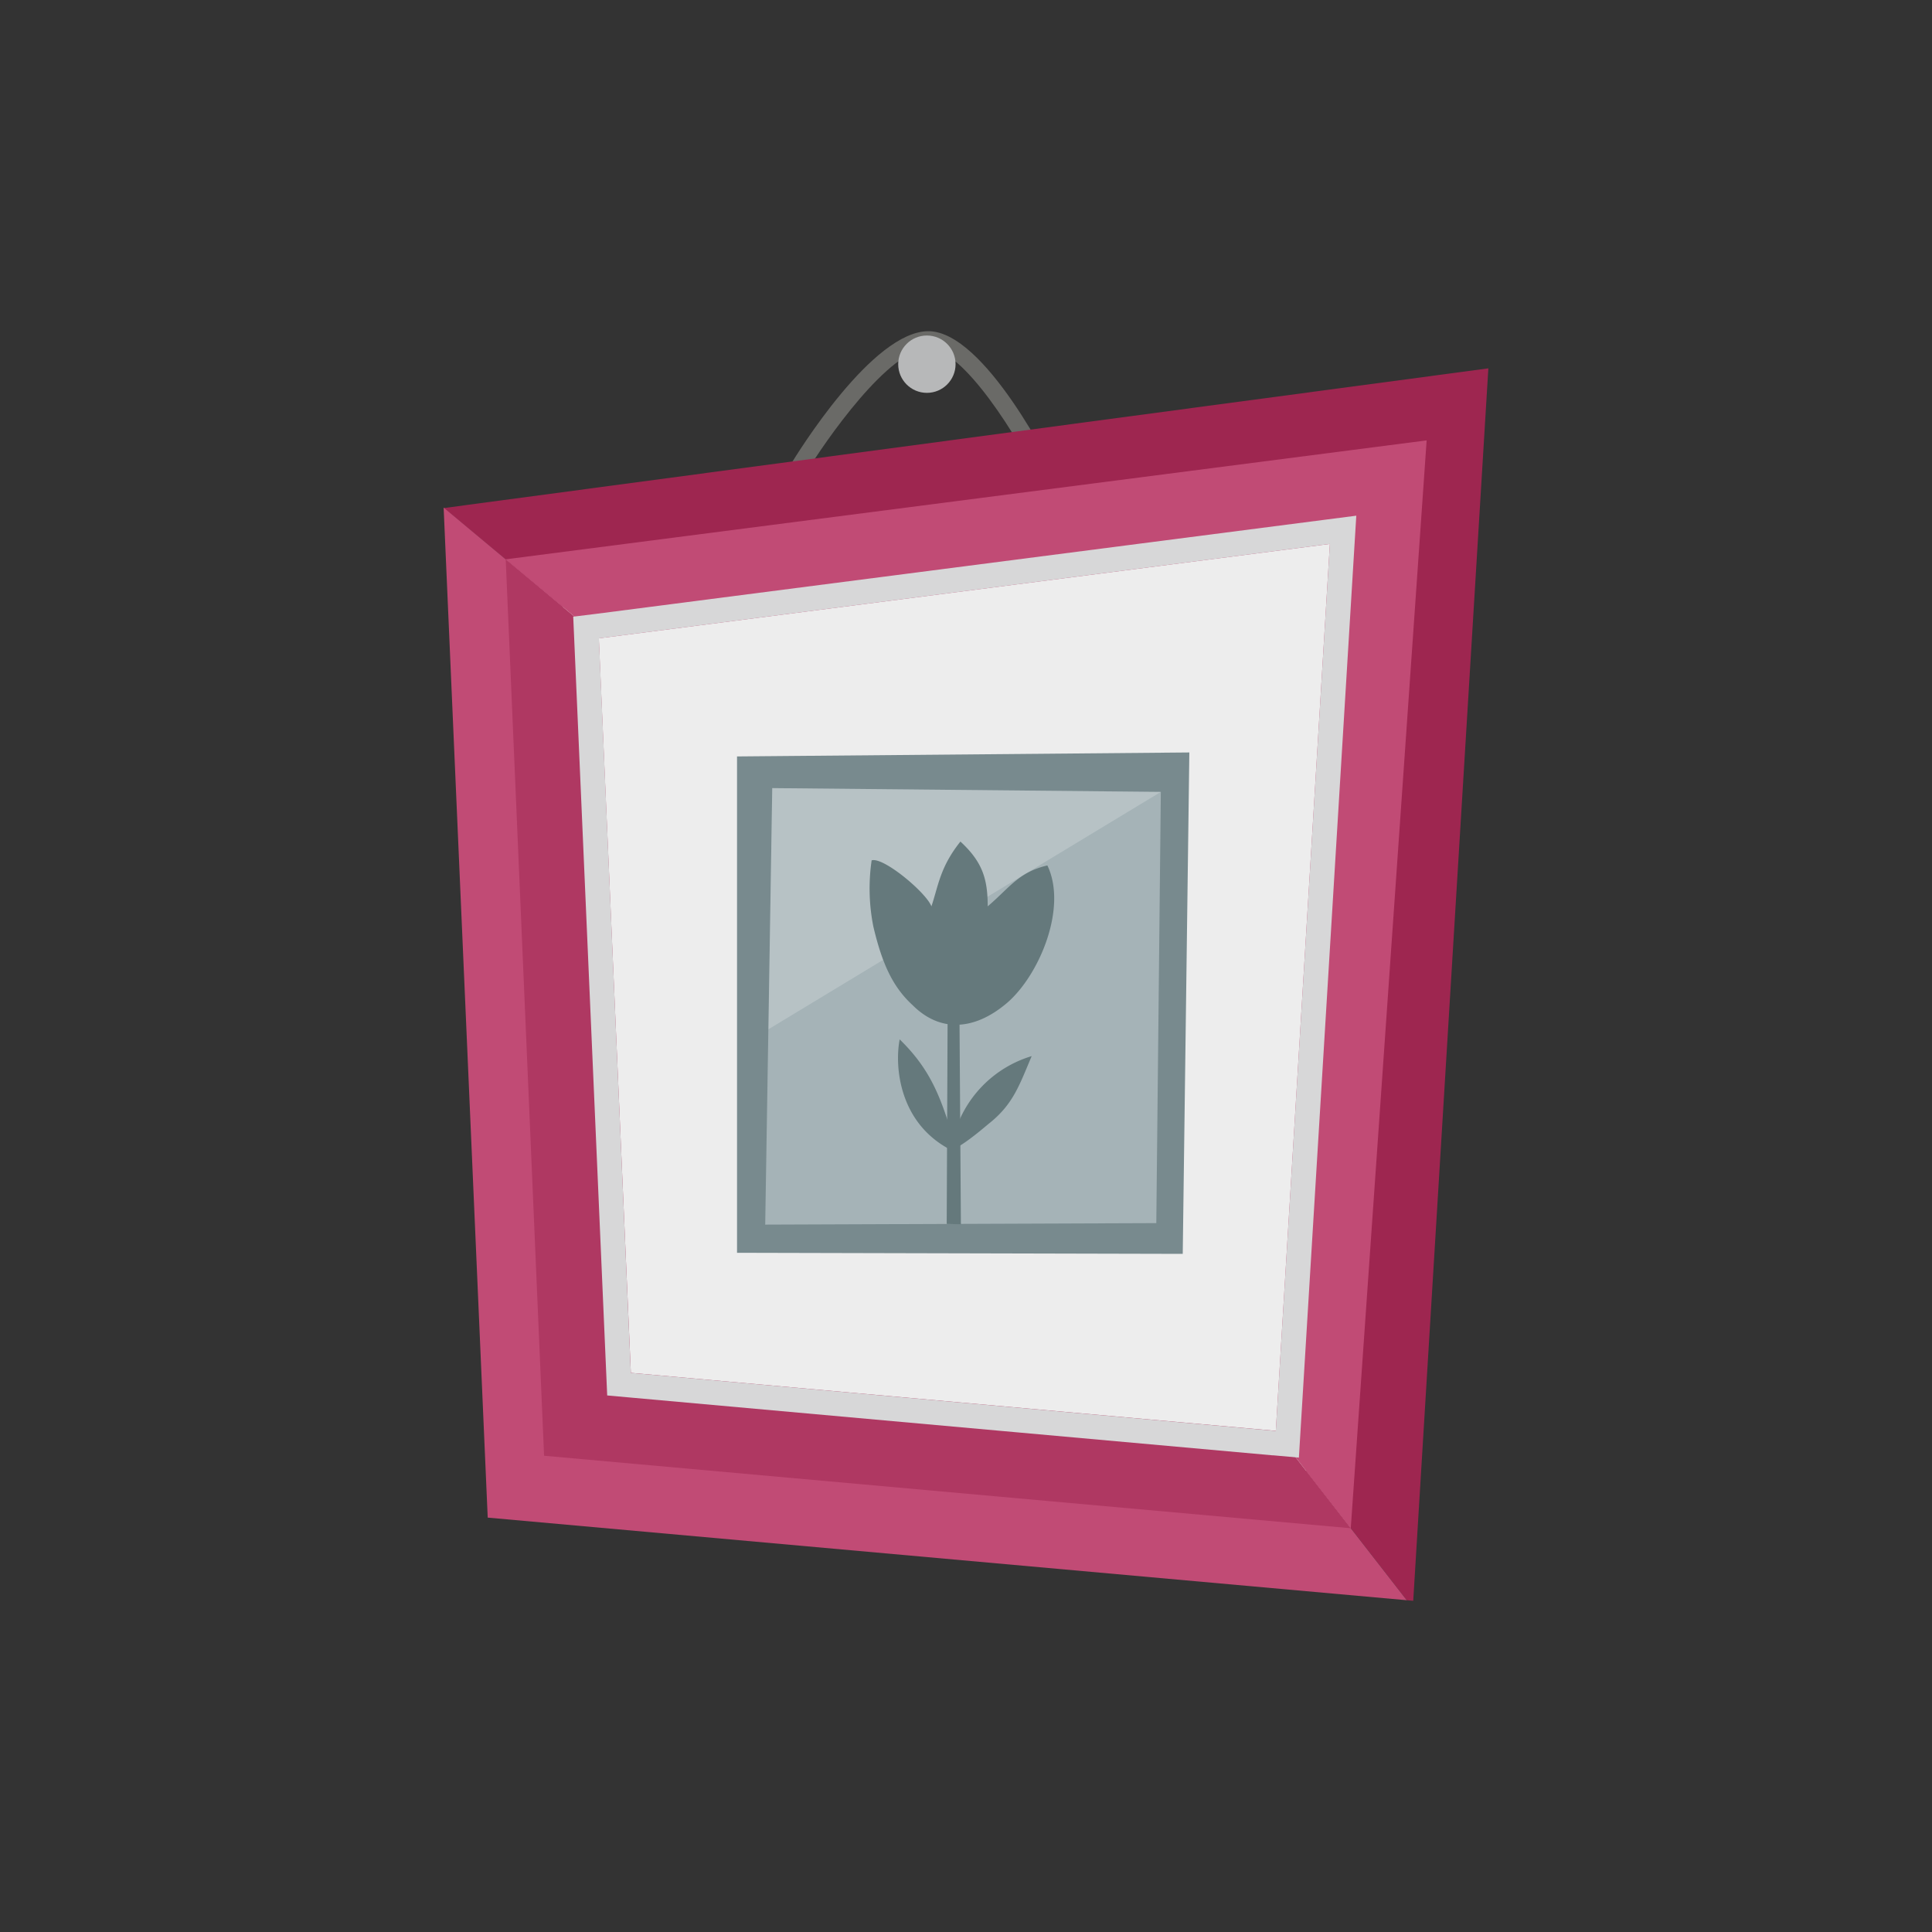
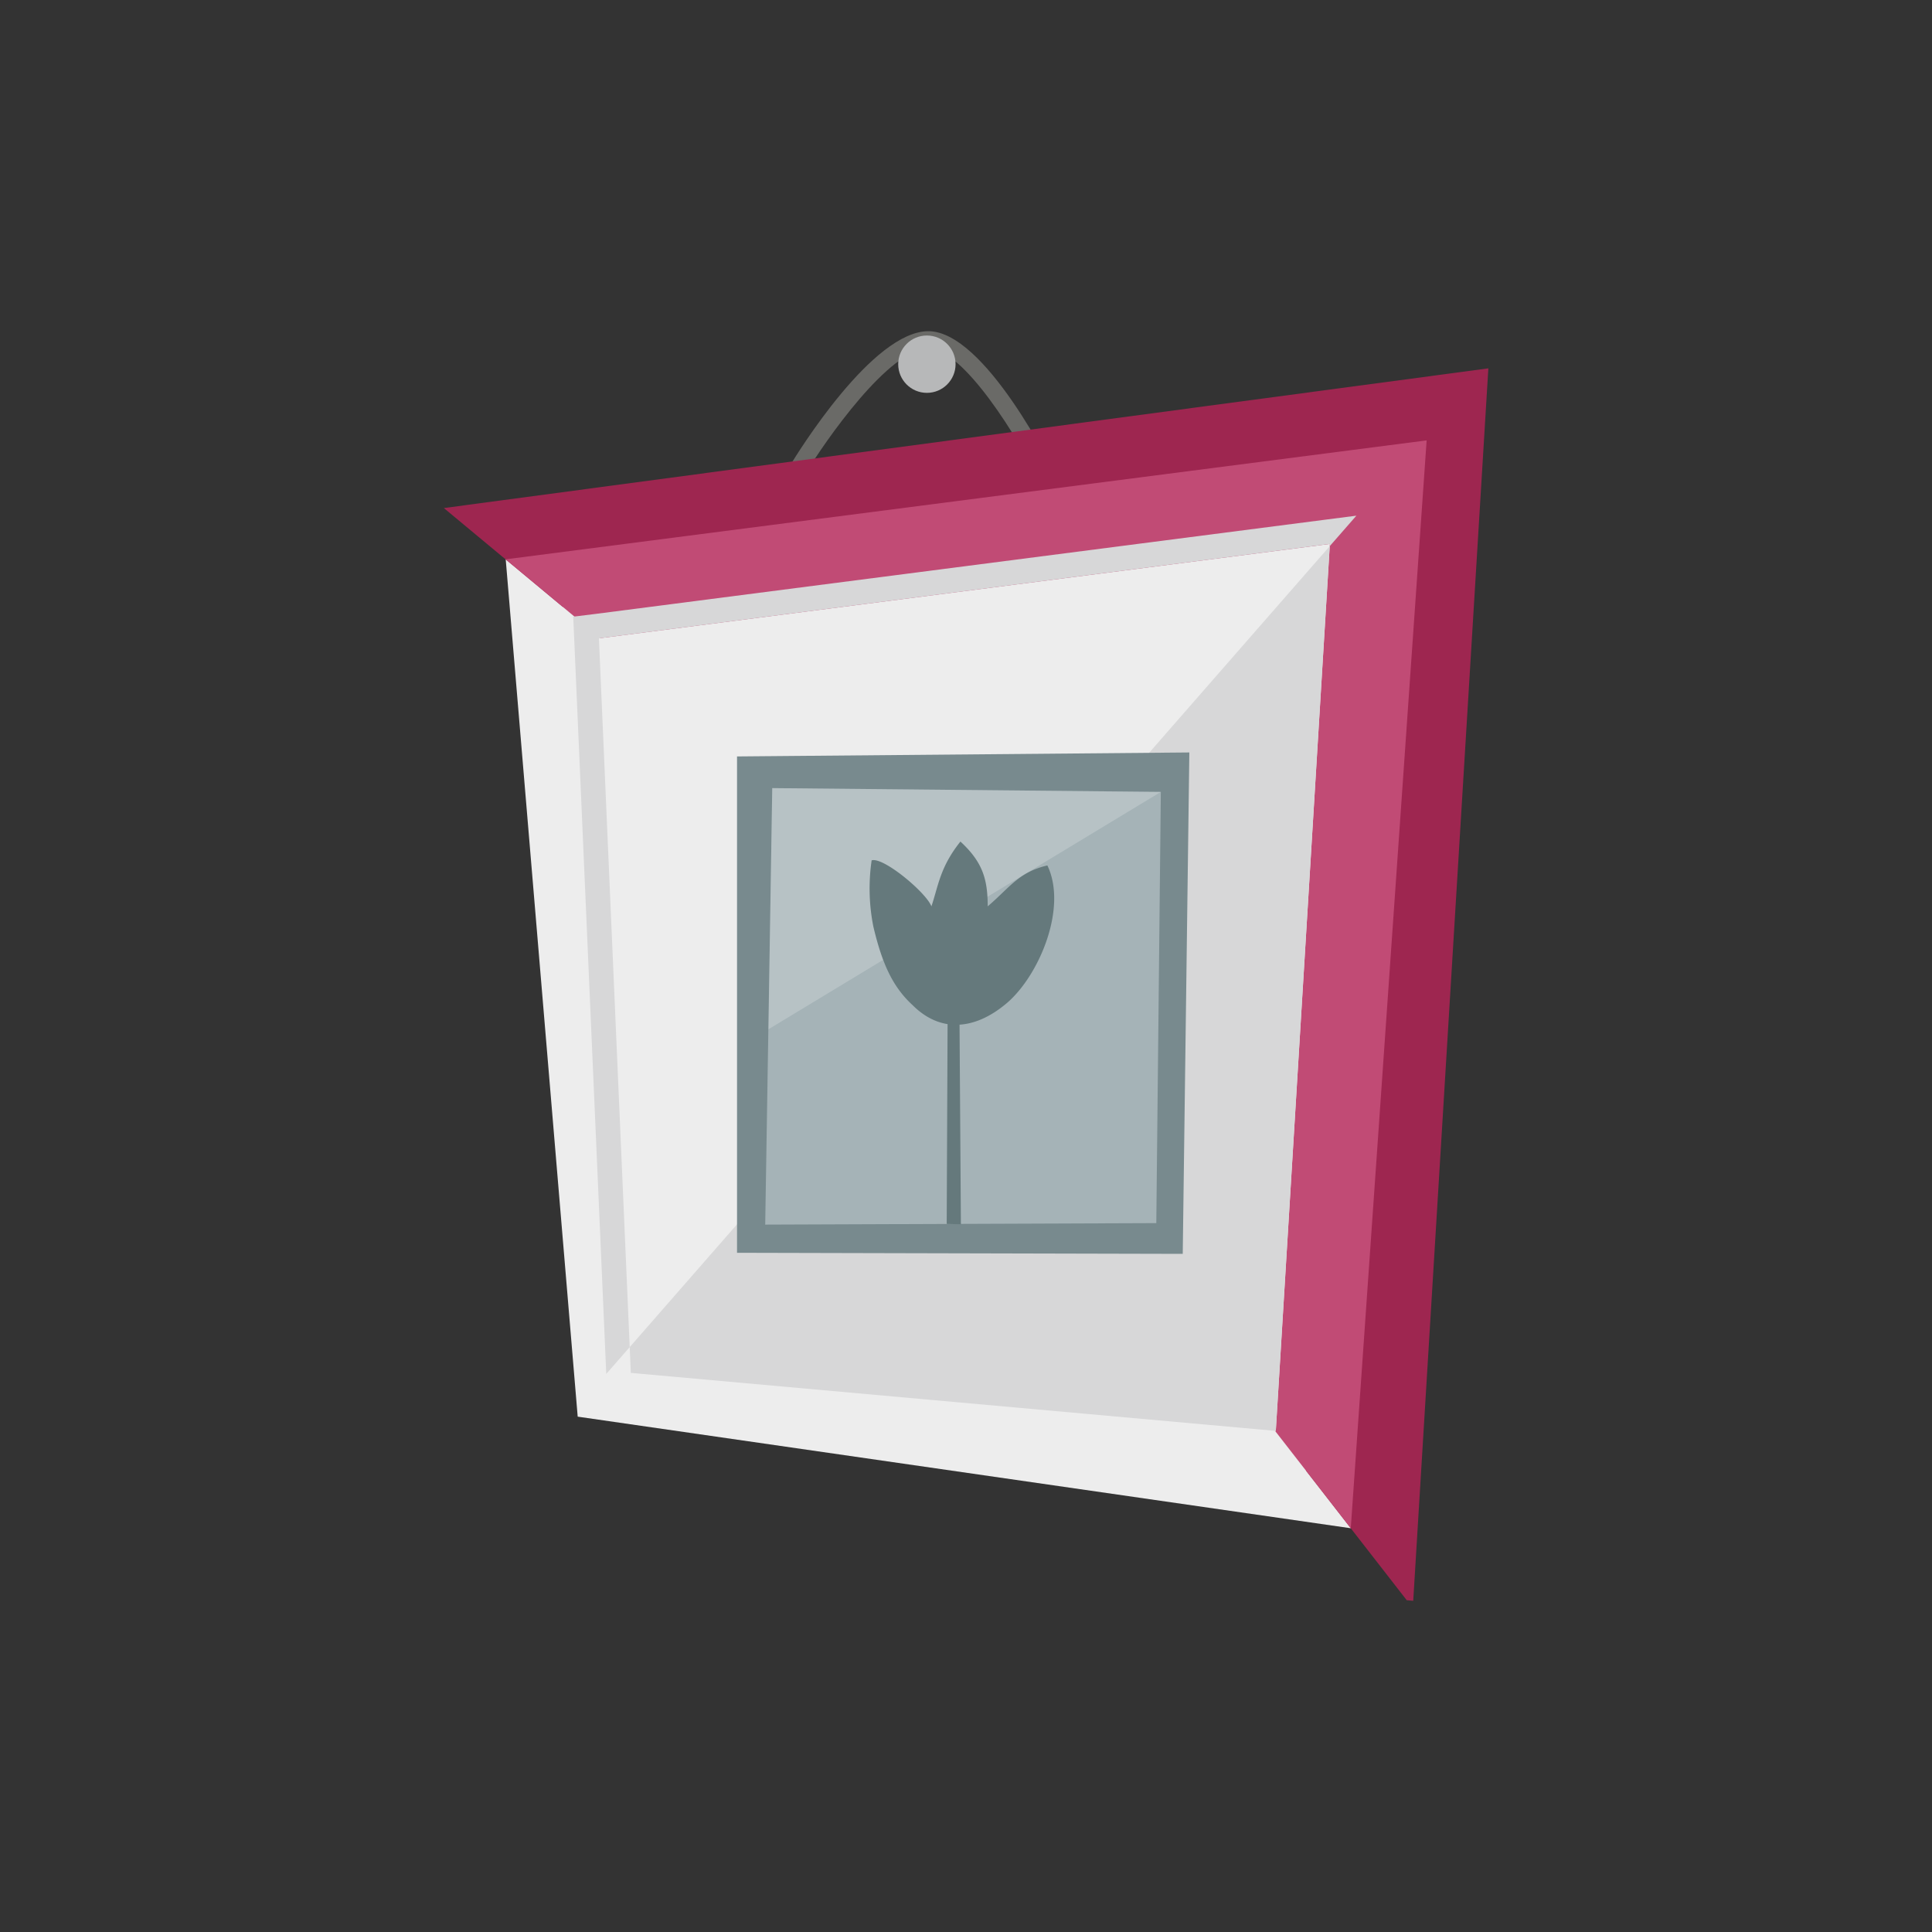
<svg xmlns="http://www.w3.org/2000/svg" viewBox="0 0 700 700">
  <rect x="0" y="0" width="700" height="700" fill="#333333" stroke="none" />
  <title>photo</title>
  <g style="isolation:isolate">
    <g id="34790278-83f4-4d44-a1e2-bca431b30240" data-name="Layer 1">
      <path d="M183.23,202.65l26.08,310.63,280.1,40.43L516.9,159.56Z" style="fill:#ededed" />
      <path d="M378.4,177.8c-9.65-19.92-29.58-51.53-42-51.53-14.14,0-37.28,33.23-45,46L286,169.07c3-5,30.17-49.07,50.37-49.07,20.39,0,44.9,49.43,47.63,55.07Z" style="fill:#6a6a67" />
      <circle cx="335.83" cy="131.95" r="10.39" style="fill:#b7b8b9" />
      <polygon points="539.26 133.46 160.82 184.08 203.99 219.96 203.94 218.75 494.63 181.21 473.2 532.87 509.69 579.79 512.04 580 539.26 133.46" style="fill:#9e2650" />
-       <polygon points="473.09 534.69 216.72 511.65 203.99 219.96 160.74 183.91 176.71 549.86 509.69 579.79 473.2 532.87 473.09 534.69" style="fill:#c14b75" />
-       <polygon points="461.94 518.39 228.57 497.41 216.96 231.28 217.5 231.21 183.23 202.65 197.13 527.44 489.41 553.71 461.94 518.39" style="fill:#af3862" />
      <polygon points="481.84 197.08 462.25 518.42 461.94 518.39 489.41 553.71 516.9 159.56 183.23 202.65 217.5 231.21 481.84 197.08" style="fill:#c14b75" />
-       <path d="M481.84,197.08L462.25,518.42l-0.32,0-233.37-21L217,231.28l0.54-.07,264.34-34.14m9.56-10.23-10.71,1.38L216.36,222.36l-0.54.07-8.13,1,0.36,8.19L219.66,497.8l0.34,7.8,7.78,0.7,233.37,21,0.32,0,9.14,0.82,0.56-9.16,19.58-321.34,0.66-10.77h0Z" style="fill:#d7d7d8;mix-blend-mode:multiply" />
+       <path d="M481.84,197.08L462.25,518.42l-0.32,0-233.37-21L217,231.28l0.54-.07,264.34-34.14m9.56-10.23-10.71,1.38L216.36,222.36l-0.54.07-8.13,1,0.36,8.19L219.66,497.8h0Z" style="fill:#d7d7d8;mix-blend-mode:multiply" />
      <polygon points="267.04 453.91 428.53 454.3 430.92 272.63 267.04 274.07 267.04 453.91" style="fill:#788a8e" />
      <polygon points="277.25 443.7 418.95 443.16 420.59 286.92 279.8 285.55 277.25 443.7" style="fill:#a5b3b7" />
      <g style="opacity:0.2">
        <polygon points="420.59 286.92 278.44 372.91 279.8 285.55 420.59 286.92" style="fill:#fff" />
      </g>
      <path d="M315.82,311.67a70.6,70.6,0,0,0,.62,24.09c3.09,13,6.8,21.63,14.21,28.42,9.89,9.89,22.24,9.27,34-.62s22.24-34.6,14.83-50c-10.5,2.47-13.59,8-21.62,14.83,0-9.88-1.85-16.06-9.88-23.48-7.41,9.27-8,16.06-10.51,23.48-1.85-4.94-17.3-17.92-21.62-16.68" style="fill:#65797c" />
      <polygon points="343.34 367.98 343.01 443.46 348.15 443.58 347.64 368.45 343.34 367.98" style="fill:#65797c" />
-       <path d="M344.78,416.77c-19-9.57-20.72-30.29-18.81-40.18,11.48,11.16,14.94,21.4,19.41,35.75a41.69,41.69,0,0,1,28.42-29.69c-4.47,10.52-6.7,17.54-15.63,24.55-4.14,3.5-9.24,7.65-13.39,9.57" style="fill:#65797c" />
    </g>
  </g>
</svg>